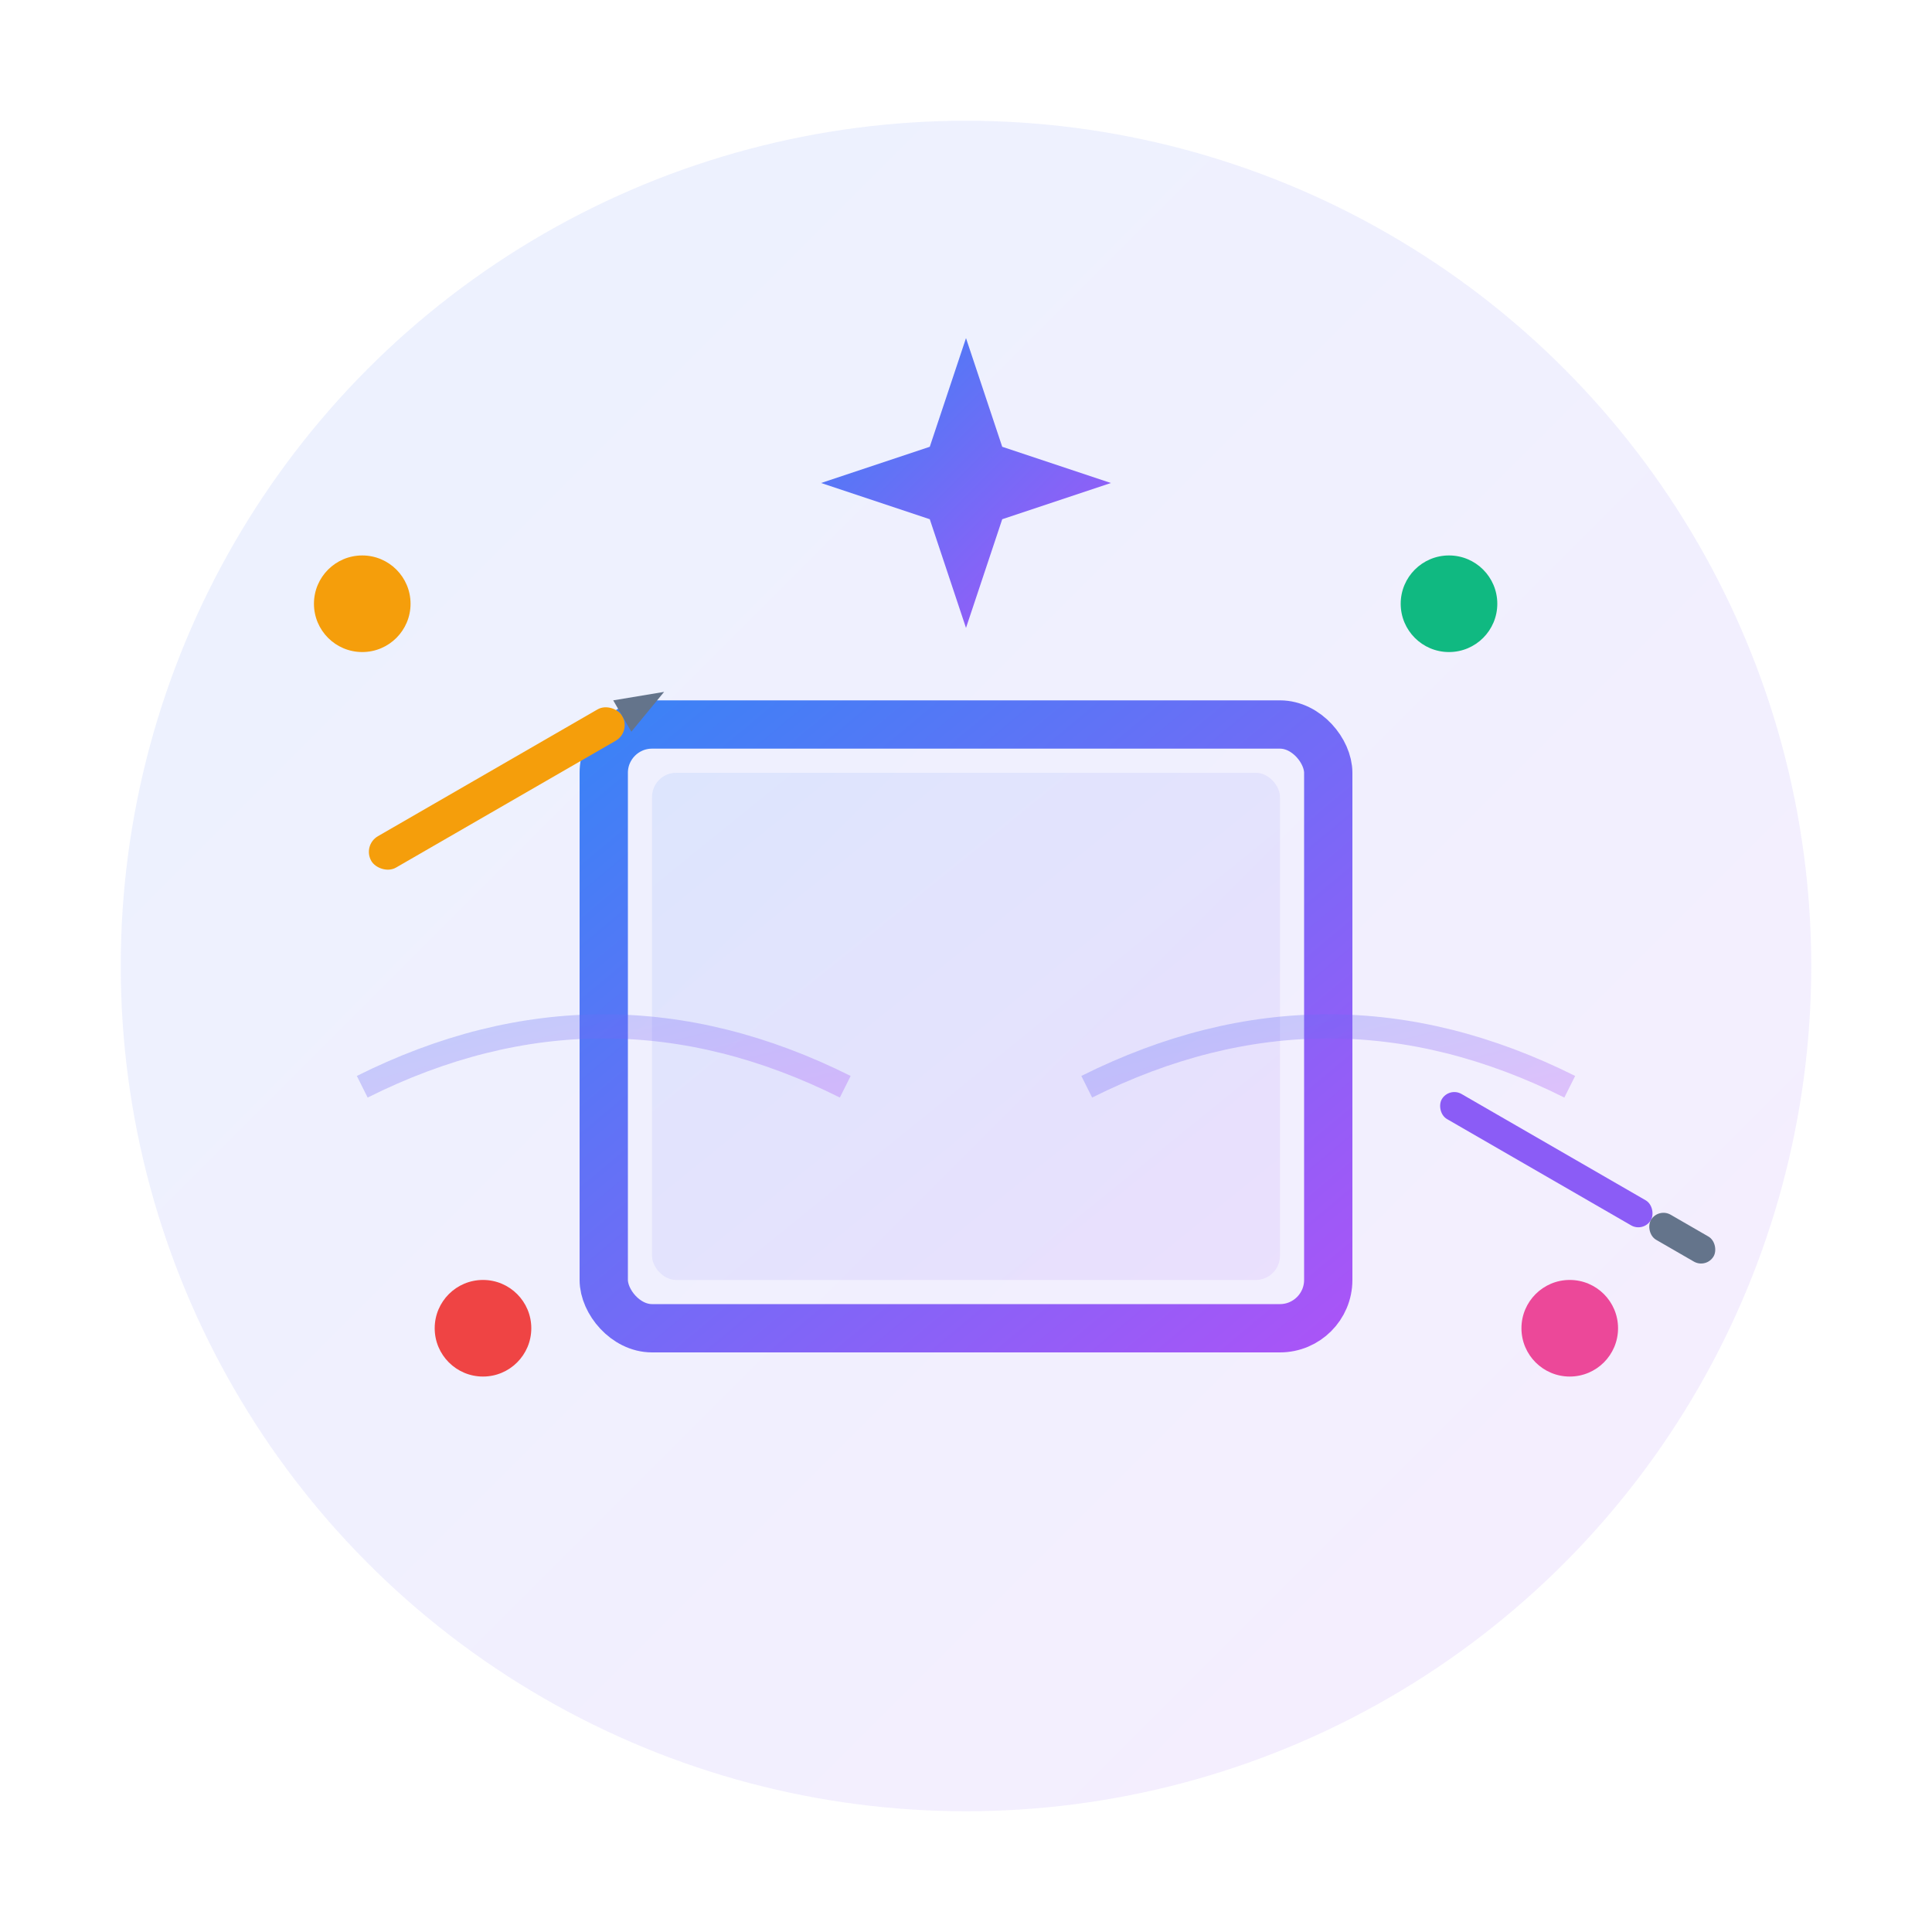
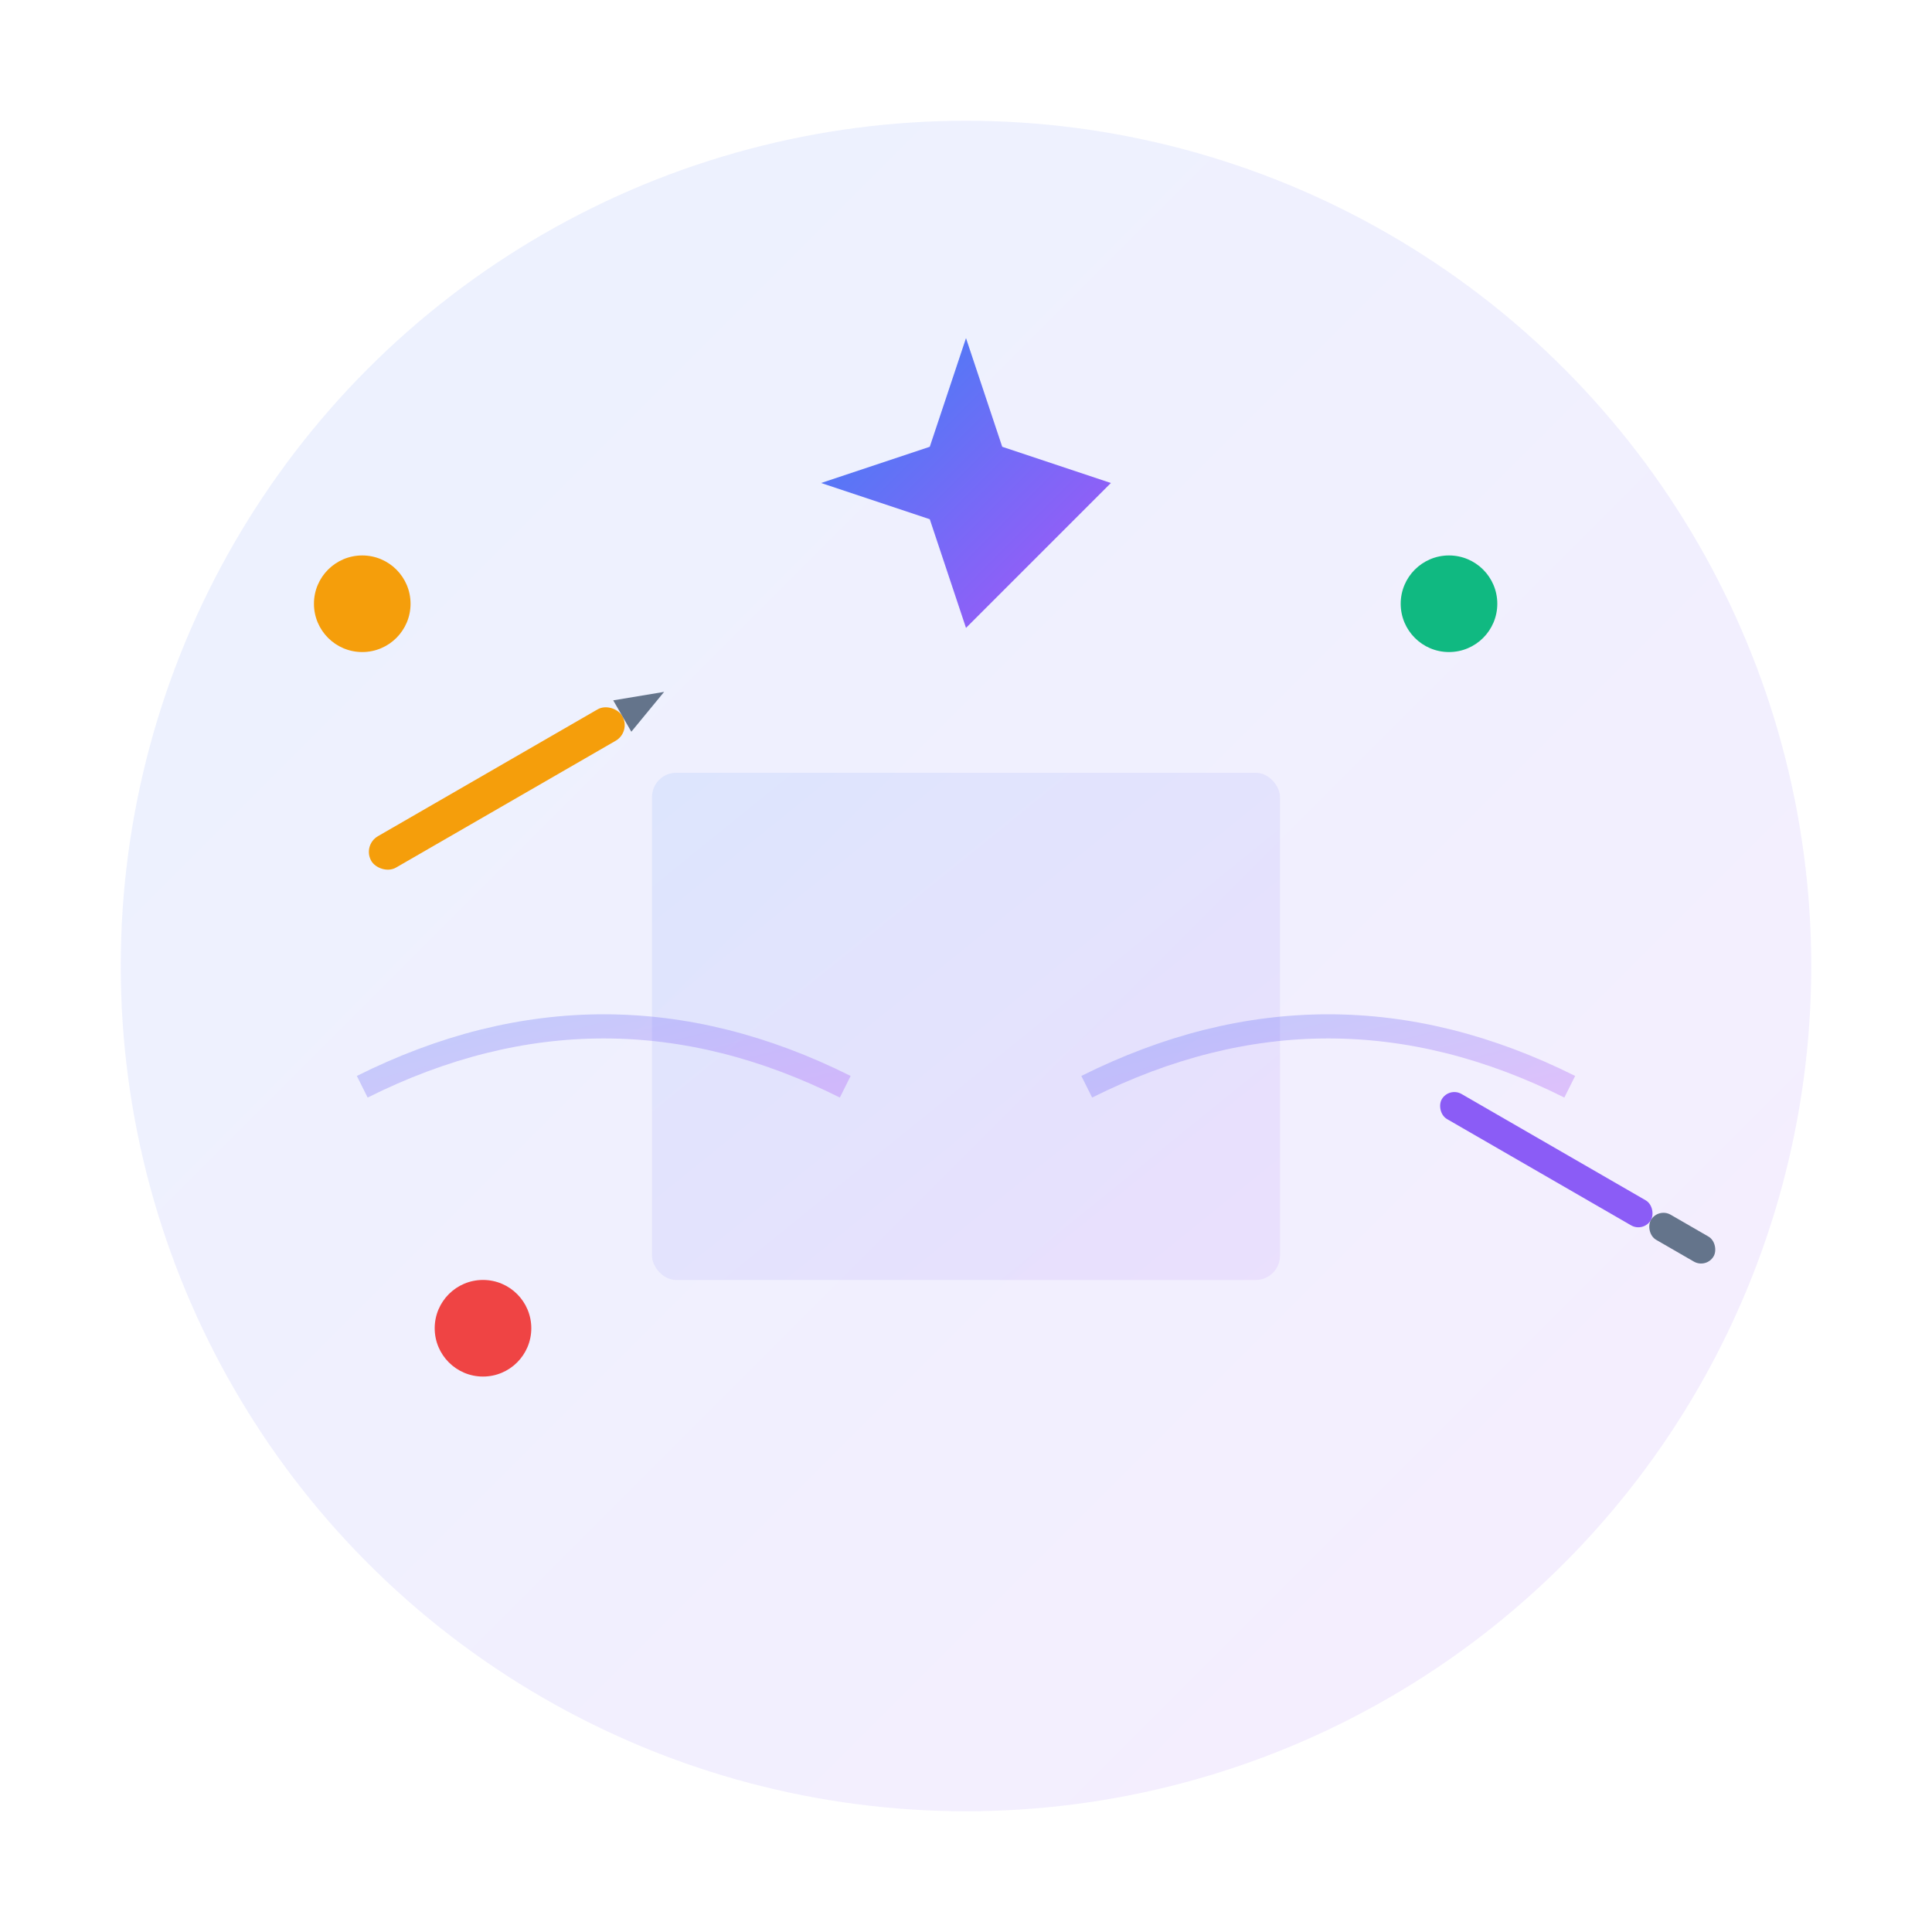
<svg xmlns="http://www.w3.org/2000/svg" viewBox="0 0 80 80" width="80" height="80">
  <defs>
    <linearGradient id="serviceGradient" x1="0%" y1="0%" x2="100%" y2="100%">
      <stop offset="0%" style="stop-color:#3B82F6;stop-opacity:1" />
      <stop offset="100%" style="stop-color:#A855F7;stop-opacity:1" />
    </linearGradient>
  </defs>
  <circle cx="40" cy="40" r="35" fill="url(#serviceGradient)" opacity="0.1" />
-   <rect x="25" y="30" width="30" height="25" rx="2" fill="none" stroke="url(#serviceGradient)" stroke-width="2" />
  <rect x="27" y="32" width="26" height="21" rx="1" fill="url(#serviceGradient)" opacity="0.1" />
  <path d="M30 36 L50 36" stroke="url(#serviceGradient)" stroke-width="1.5" stroke-linecap="round" />
  <path d="M30 40 L45 40" stroke="url(#serviceGradient)" stroke-width="1.5" stroke-linecap="round" />
  <path d="M30 44 L48 44" stroke="url(#serviceGradient)" stroke-width="1.5" stroke-linecap="round" />
  <g transform="translate(40,20)">
-     <path d="M0,-6 L1.5,-1.5 L6,0 L1.5,1.5 L0,6 L-1.5,1.5 L-6,0 L-1.5,-1.5 Z" fill="url(#serviceGradient)" />
+     <path d="M0,-6 L1.5,-1.5 L6,0 L0,6 L-1.5,1.5 L-6,0 L-1.5,-1.5 Z" fill="url(#serviceGradient)" />
  </g>
  <g transform="translate(15,35) rotate(-30)">
    <rect x="0" y="0" width="12" height="1.5" rx="0.75" fill="#F59E0B" />
    <polygon points="12,0 14,0.75 12,1.5" fill="#64748B" />
  </g>
  <g transform="translate(60,45) rotate(30)">
    <rect x="0" y="0" width="10" height="1.2" rx="0.6" fill="#8B5CF6" />
    <rect x="10" y="0" width="3" height="1.2" rx="0.6" fill="#64748B" />
  </g>
  <circle cx="20" cy="55" r="2" fill="#EF4444" />
  <circle cx="60" cy="25" r="2" fill="#10B981" />
  <circle cx="15" cy="25" r="2" fill="#F59E0B" />
-   <circle cx="65" cy="55" r="2" fill="#EC4899" />
  <path d="M15 45 Q25 40 35 45" stroke="url(#serviceGradient)" stroke-width="1" fill="none" opacity="0.3" />
  <path d="M45 45 Q55 40 65 45" stroke="url(#serviceGradient)" stroke-width="1" fill="none" opacity="0.3" />
</svg>